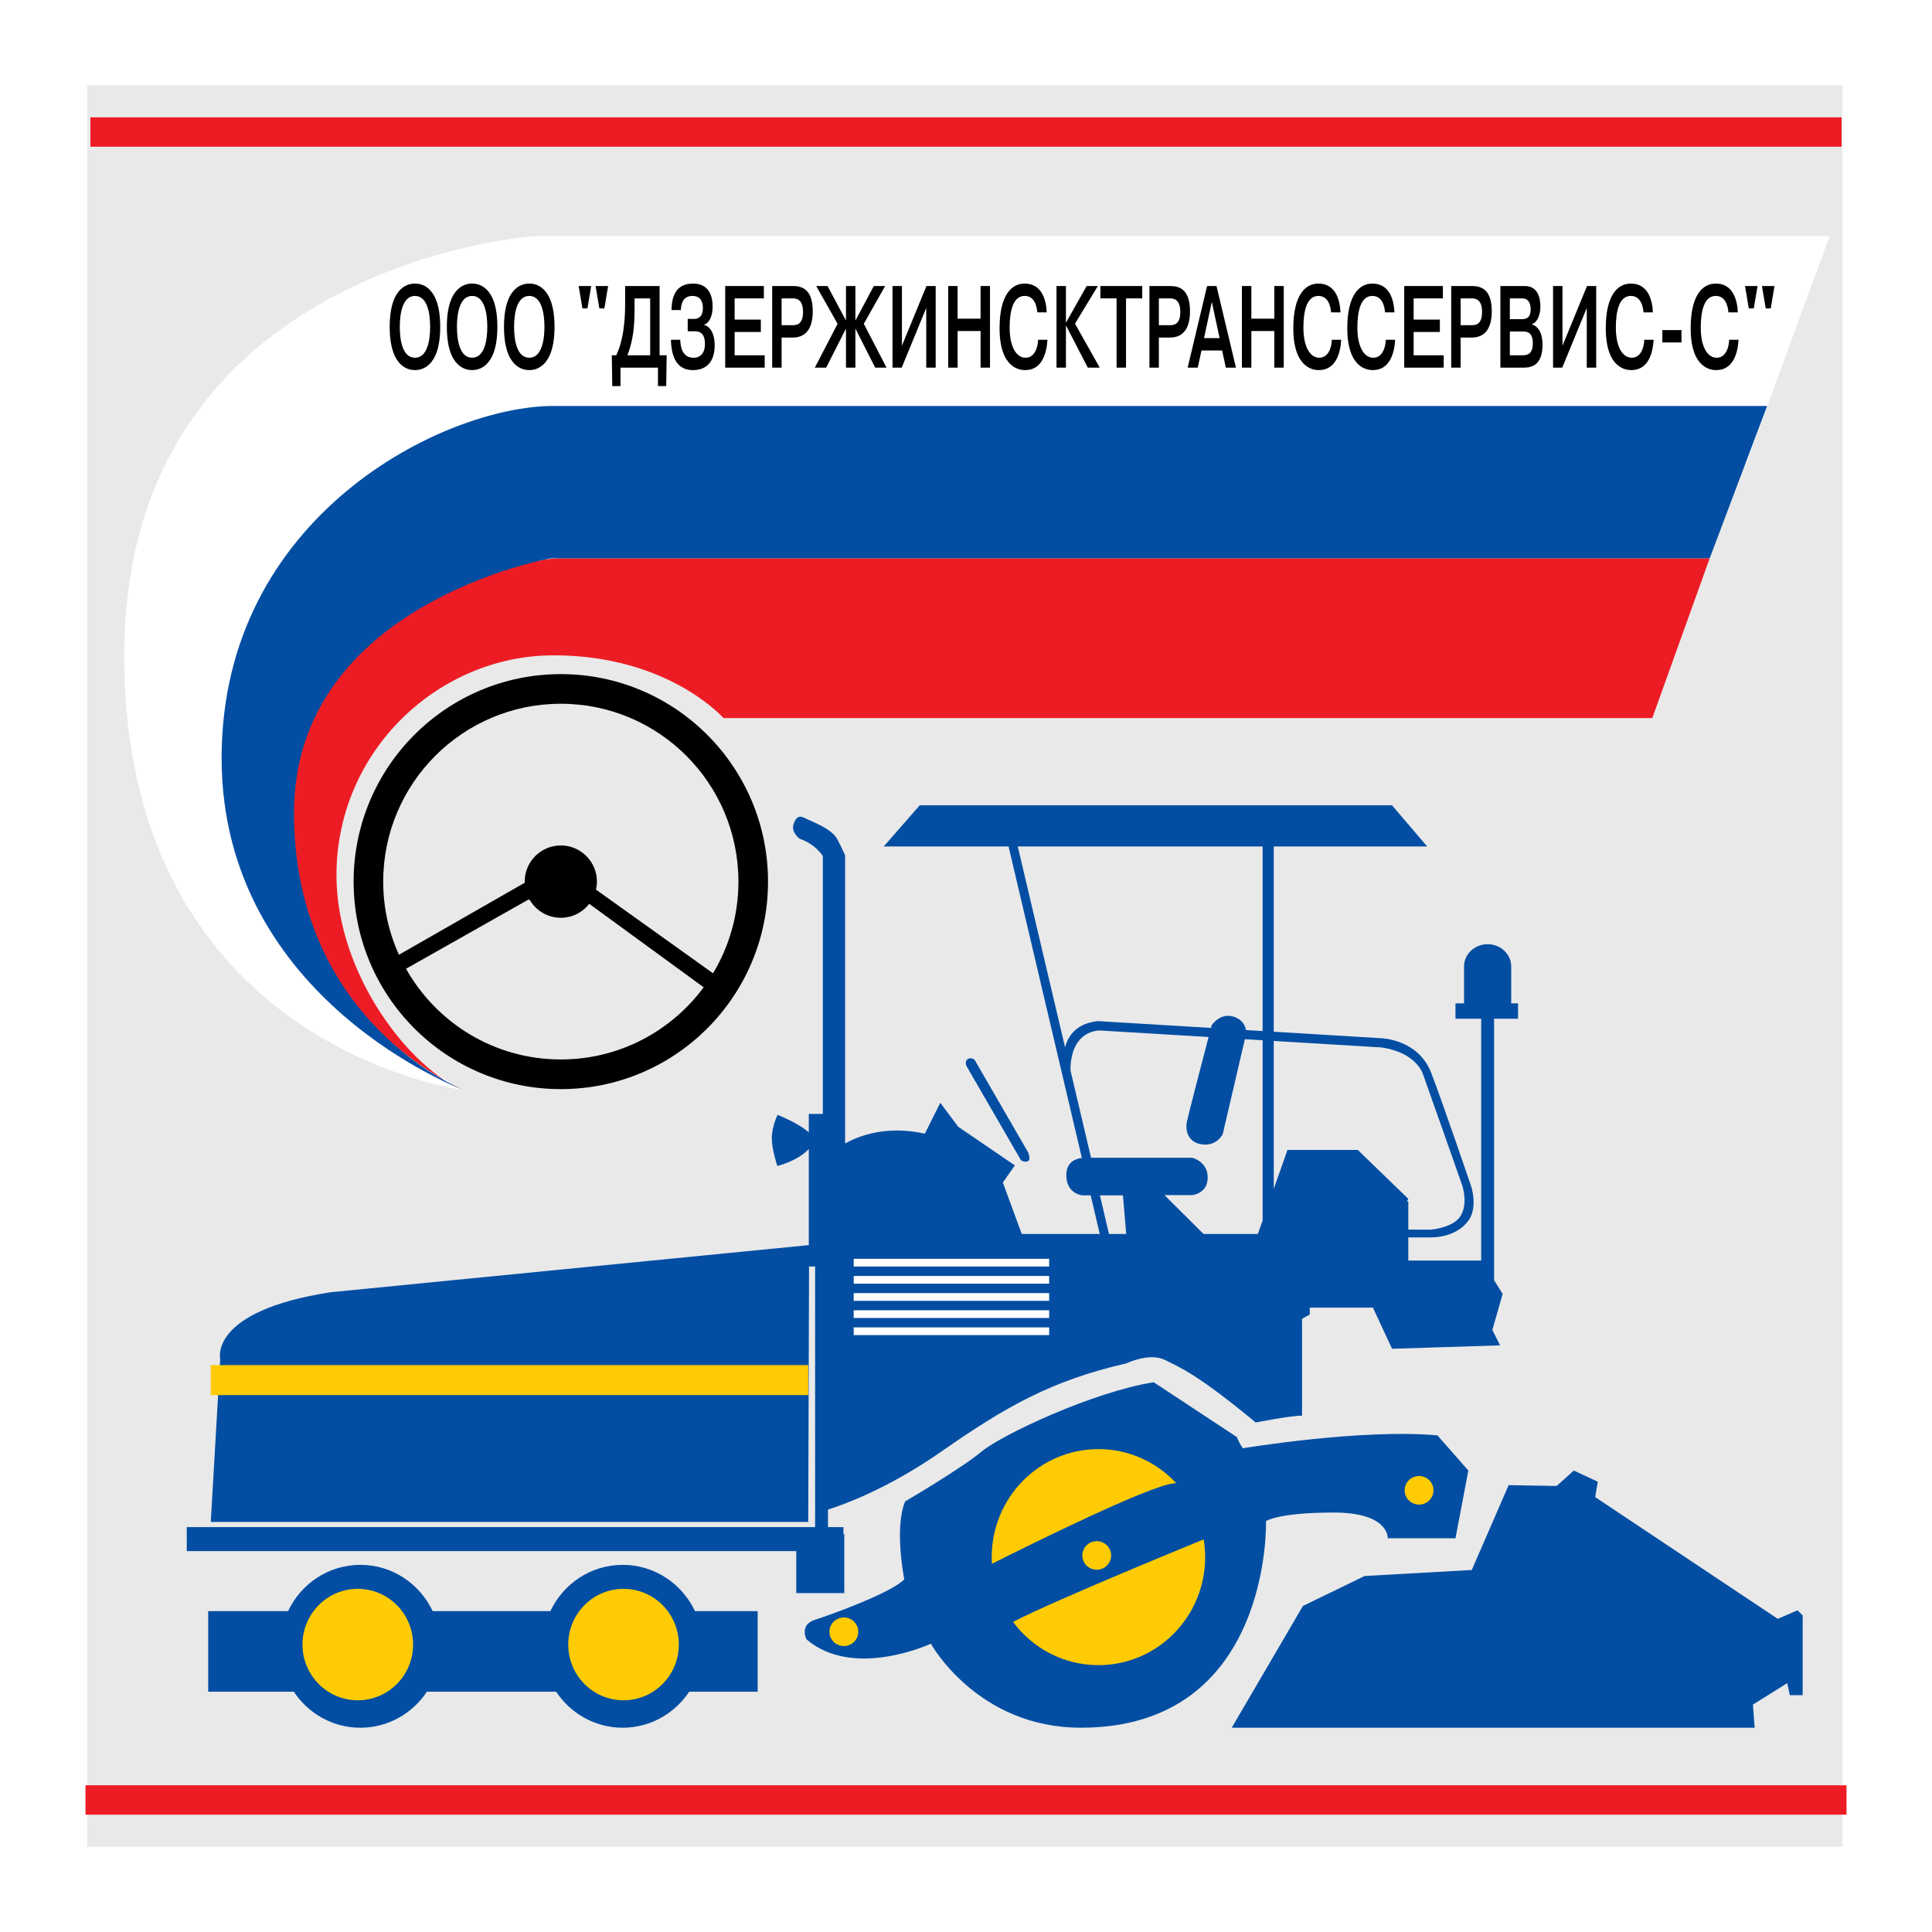
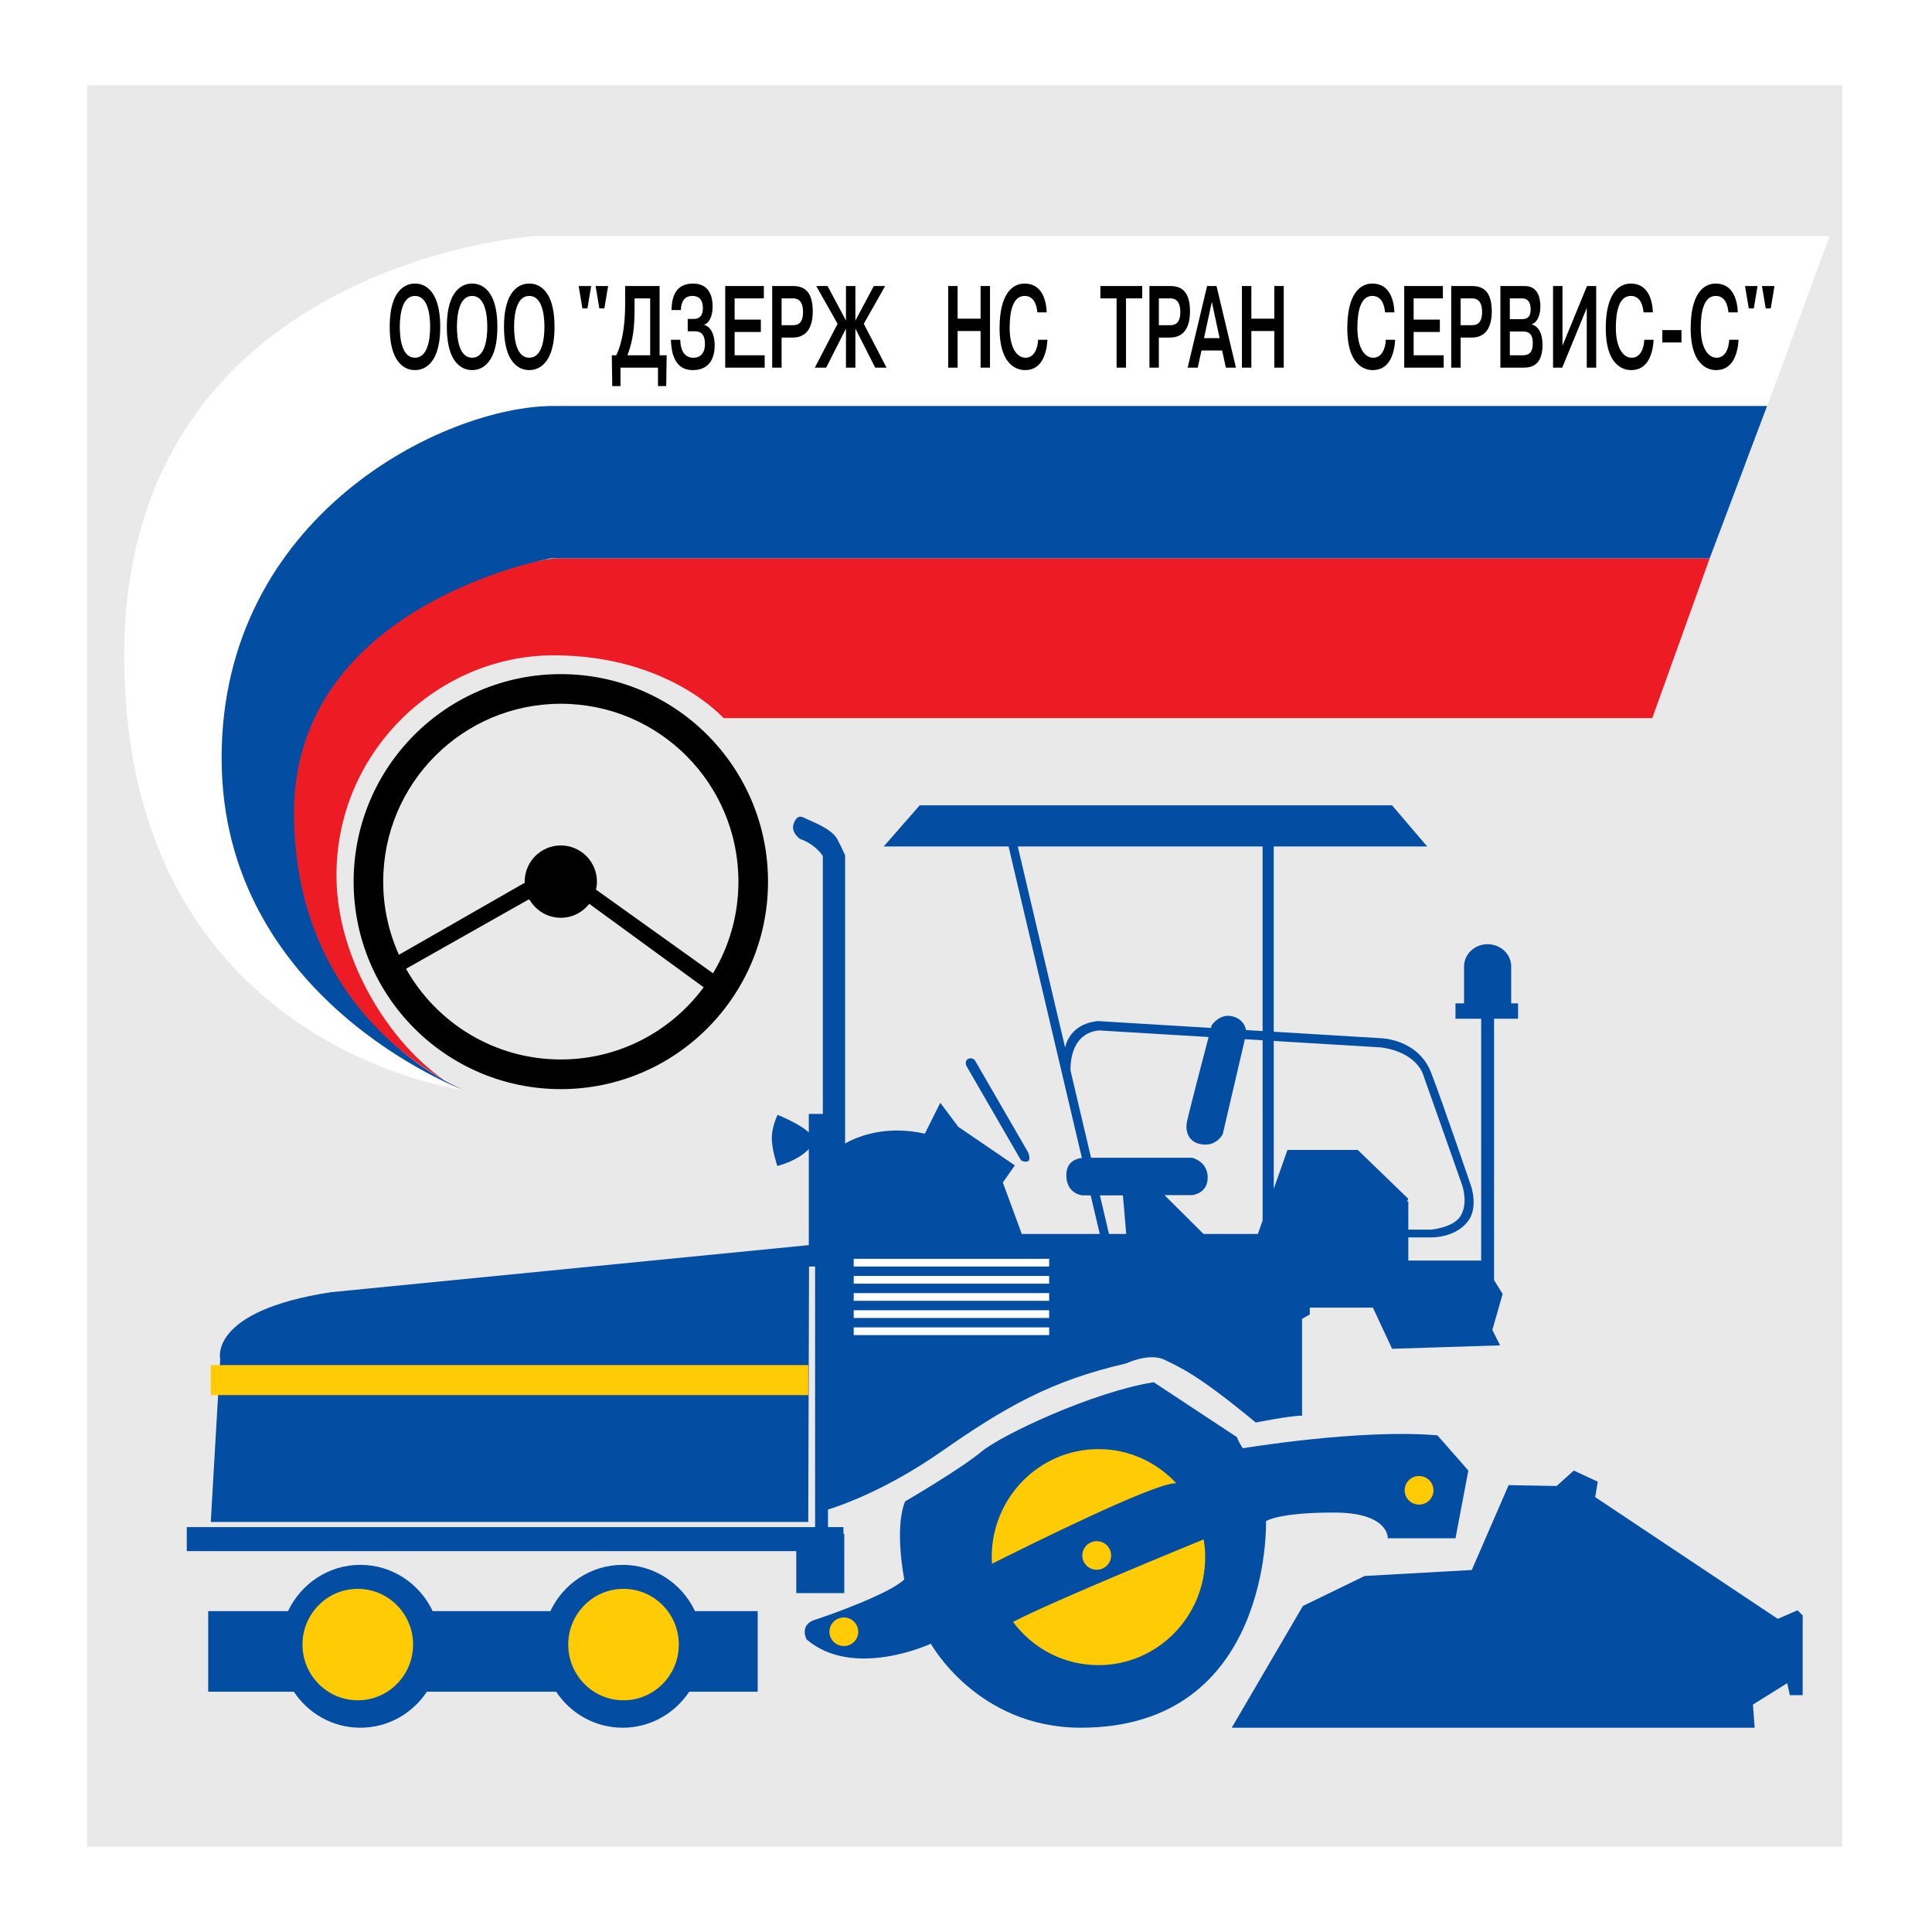
<svg xmlns="http://www.w3.org/2000/svg" version="1.0" id="Layer_1" x="0px" y="0px" width="192.756px" height="192.756px" viewBox="0 0 192.756 192.756" enable-background="new 0 0 192.756 192.756" xml:space="preserve">
  <g>
    <polygon fill-rule="evenodd" clip-rule="evenodd" fill="#FFFFFF" points="0,0 192.756,0 192.756,192.756 0,192.756 0,0  " />
    <polygon fill-rule="evenodd" clip-rule="evenodd" fill="#E9E9EA" points="183.821,184.252 8.689,184.252 8.689,8.504    183.821,8.504 183.821,184.252  " />
-     <polygon fill-rule="evenodd" clip-rule="evenodd" fill="#ED1C24" points="183.737,14.638 9.018,14.638 9.018,11.706    183.737,11.706 183.737,14.638  " />
-     <polygon fill-rule="evenodd" clip-rule="evenodd" fill="#ED1C24" points="184.227,181.05 8.529,181.05 8.529,178.117    184.227,178.117 184.227,181.05  " />
    <path fill-rule="evenodd" clip-rule="evenodd" fill="#034EA2" d="M75.595,160.743H69.34c-1.289-2.731-4.035-4.618-7.215-4.618   c-3.181,0-5.927,1.887-7.215,4.618H43.168c-1.289-2.731-4.035-4.618-7.215-4.618c-3.181,0-5.927,1.887-7.215,4.618h-7.966v8.039   h8.543c1.437,2.167,3.873,3.593,6.638,3.593s5.201-1.426,6.637-3.593h12.897c1.436,2.167,3.873,3.593,6.637,3.593   s5.201-1.426,6.637-3.593h6.833V160.743L75.595,160.743z" />
    <path fill-rule="evenodd" clip-rule="evenodd" fill="#FFCB05" d="M41.213,164.078c0,3.071-2.47,5.56-5.517,5.56   c-3.046,0-5.517-2.488-5.517-5.56c0-3.069,2.47-5.559,5.517-5.559C38.743,158.52,41.213,161.009,41.213,164.078L41.213,164.078z" />
    <path fill-rule="evenodd" clip-rule="evenodd" fill="#FFCB05" d="M67.726,164.078c0,3.071-2.47,5.56-5.517,5.56   c-3.046,0-5.516-2.488-5.516-5.56c0-3.069,2.47-5.559,5.516-5.559C65.256,158.52,67.726,161.009,67.726,164.078L67.726,164.078z" />
    <polygon fill-rule="evenodd" clip-rule="evenodd" fill="#034EA2" points="122.89,172.375 129.99,160.23 136.148,157.236    146.839,156.638 150.517,148.171 155.306,148.256 157.017,146.717 159.411,147.829 159.154,149.368 177.372,161.513    179.339,160.658 179.853,161.171 179.853,169.125 178.569,169.125 178.312,167.928 174.892,170.065 175.062,172.375    122.89,172.375  " />
    <path fill-rule="evenodd" clip-rule="evenodd" fill="#034EA2" d="M92.872,163.993c0,0-7.698,3.592-12.402-0.428   c0,0-0.77-1.454,0.855-1.967c1.625-0.514,7.526-2.651,8.895-4.02c0,0-1.026-5.132,0.086-7.783c0,0,5.559-3.25,7.611-4.961   c2.053-1.71,11.205-5.986,17.191-6.928l8.296,5.474c0,0,0.172,0.514,0.599,1.112c0,0,11.803-1.967,19.415-1.283l3.079,3.507   l-1.283,6.757h-6.757c0,0,0.171-2.566-5.388-2.566c-5.56,0-6.757,0.855-6.757,0.855s0.596,20.612-18.476,20.612   C97.49,172.375,92.872,163.993,92.872,163.993L92.872,163.993z" />
    <path fill-rule="evenodd" clip-rule="evenodd" fill="#FFCB05" d="M117.076,148c0.089-0.011,0.18-0.019,0.271-0.026   c-1.942-2.089-4.697-3.396-7.755-3.396c-5.881,0-10.648,4.825-10.648,10.776c0,0.224,0.01,0.446,0.022,0.666   C102.992,153.997,114.544,148.281,117.076,148L117.076,148z" />
    <path fill-rule="evenodd" clip-rule="evenodd" fill="#FFCB05" d="M101.168,161.77c-0.033,0.017-0.065,0.031-0.098,0.047   c1.942,2.62,5.036,4.315,8.521,4.315c5.881,0,10.648-4.825,10.648-10.777c0-0.603-0.052-1.194-0.146-1.771   C119.083,153.997,105.123,159.709,101.168,161.77L101.168,161.77z" />
    <path fill-rule="evenodd" clip-rule="evenodd" fill="#FFCB05" d="M110.859,155.188c0,0.787-0.644,1.426-1.438,1.426   c-0.794,0-1.438-0.639-1.438-1.426s0.644-1.426,1.438-1.426C110.216,153.763,110.859,154.401,110.859,155.188L110.859,155.188z" />
    <path fill-rule="evenodd" clip-rule="evenodd" fill="#FFCB05" d="M143.018,148.688c0,0.787-0.644,1.426-1.438,1.426   c-0.794,0-1.438-0.639-1.438-1.426s0.645-1.425,1.438-1.425C142.374,147.264,143.018,147.901,143.018,148.688L143.018,148.688z" />
    <path fill-rule="evenodd" clip-rule="evenodd" fill="#FFCB05" d="M85.629,162.8c0,0.788-0.644,1.426-1.438,1.426   s-1.438-0.638-1.438-1.426c0-0.787,0.644-1.425,1.438-1.425S85.629,162.013,85.629,162.8L85.629,162.8z" />
    <path fill-rule="evenodd" clip-rule="evenodd" fill="#034EA2" d="M151.457,101.644v-1.539h-0.684v-3.678   c0-1.229-1.054-2.224-2.353-2.224s-2.352,0.996-2.352,2.224v3.678h-0.855v1.539h2.565v24.119h-7.27v-2.308c0.646,0,1.654,0,2.312,0   c1.031,0,2.718-0.352,3.679-1.663c0.961-1.312,0.305-3.351,0.305-3.351s-2.718-8.014-4.007-11.389   c-1.289-3.374-4.967-3.467-4.967-3.467l-10.749-0.65V84.453h15.31l-3.507-4.105H91.759l-3.592,4.105h12.458l7.314,31.075   c-0.558,0.064-1.553,0.367-1.553,1.718c0,1.875,1.593,2.016,1.593,2.016h0.839l0.906,3.851h-7.782l-1.887-5.132l1.197-1.711   l-5.645-3.849l-1.796-2.395l-1.54,3.079c-3.774-0.833-6.502,0.172-7.954,0.979v-2.348v-0.599v-25.83h-0.015   c-0.399-0.897-0.42-0.893-0.748-1.547c-0.544-1.088-2.599-1.813-3.082-2.055s-0.907-0.483-1.269,0.423   c-0.363,0.907,0.604,1.571,0.604,1.571c1.342,0.447,2.069,1.384,2.286,1.703v25.735h-1.4v1.849   c-0.913-0.884-3.114-1.758-3.114-1.758s-0.577,1.162-0.577,2.325c0,1.162,0.553,2.774,0.553,2.774   c1.832-0.483,2.775-1.3,3.138-1.686v9.584l-47.692,4.7c-12.23,1.882-11.033,6.672-11.033,6.672l-0.941,16.25h59.612l0.079-25.487   h0.605v26H18.634v2.395h60.81v4.191h4.79v-5.901h-0.085v-0.685h-1.54v-1.751c1.368-0.425,5.884-2.005,11.29-5.775   c6.5-4.533,11.033-7.099,18.474-8.81c0,0,2.31-1.111,3.849-0.342c1.54,0.77,3.165,1.368,9.066,6.243c0,0,3.421-0.684,4.618-0.684   v-9.665l0.77-0.428v-0.685h6.3l1.911,4.106l10.776-0.343l-0.77-1.539l1.026-3.593l-0.855-1.368v-26.086H151.457L151.457,101.644z    M110.644,123.111l-0.907-3.851h2.297l0.328,3.851H110.644L110.644,123.111z M125.971,121.768l-0.474,1.344h-5.42l-3.896-3.874   h2.765c0,0,1.547-0.141,1.547-1.758s-1.547-1.968-1.547-1.968h-10.091l-2.057-8.737c0.029-4.11,2.963-3.962,2.963-3.962   l10.82,0.651c-0.616,2.354-1.963,7.527-2.147,8.39c-0.241,1.123,0.231,2.04,1.25,2.277c1.652,0.385,2.31-0.979,2.31-0.979   l2.209-9.47l1.769,0.105V121.768L125.971,121.768z M125.971,102.869l-1.662-0.101c-0.071-0.405-0.328-1.056-1.241-1.339   c-1.347-0.417-2.181,0.866-2.181,0.866s-0.025,0.096-0.068,0.262l-11.292-0.683c-2.426,0.25-3.086,1.869-3.263,2.63l-4.721-20.052   h24.428V102.869L125.971,102.869z M135.464,114.729h-7.014l-1.368,3.883v-14.757l10.702,0.645c3.585,0.492,4.194,2.694,4.194,2.694   s3.795,10.708,3.912,11.083c0.118,0.374,0.539,1.921-0.188,3.069c-0.726,1.147-2.929,1.335-2.929,1.335h-2.265v-2.82h-0.139   l0.139-0.257L135.464,114.729L135.464,114.729z" />
    <polygon fill-rule="evenodd" clip-rule="evenodd" fill="#FFCB05" points="80.641,139.19 21.028,139.19 21.028,136.196    80.641,136.196 80.641,139.19  " />
    <polygon fill-rule="evenodd" clip-rule="evenodd" fill="#FFFFFF" points="104.674,133.203 85.174,133.203 85.174,132.434    104.674,132.434 104.674,133.203  " />
    <polygon fill-rule="evenodd" clip-rule="evenodd" fill="#FFFFFF" points="104.674,131.493 85.174,131.493 85.174,130.724    104.674,130.724 104.674,131.493  " />
    <polygon fill-rule="evenodd" clip-rule="evenodd" fill="#FFFFFF" points="104.674,129.782 85.174,129.782 85.174,129.013    104.674,129.013 104.674,129.782  " />
    <polygon fill-rule="evenodd" clip-rule="evenodd" fill="#FFFFFF" points="104.674,128.072 85.174,128.072 85.174,127.303    104.674,127.303 104.674,128.072  " />
    <polygon fill-rule="evenodd" clip-rule="evenodd" fill="#FFFFFF" points="104.674,126.361 85.174,126.361 85.174,125.592    104.674,125.592 104.674,126.361  " />
-     <path fill-rule="evenodd" clip-rule="evenodd" fill="#034EA2" d="M96.431,106.369c0,0-0.24-0.481,0.128-0.705   c0.369-0.225,0.689,0.096,0.689,0.096l5.324,9.205c0,0,0.305,0.722,0,0.882s-0.706-0.08-0.706-0.08L96.431,106.369L96.431,106.369z   " />
+     <path fill-rule="evenodd" clip-rule="evenodd" fill="#034EA2" d="M96.431,106.369c0,0-0.24-0.481,0.128-0.705   c0.369-0.225,0.689,0.096,0.689,0.096l5.324,9.205c0,0,0.305,0.722,0,0.882s-0.706-0.08-0.706-0.08L96.431,106.369z   " />
    <path fill-rule="evenodd" clip-rule="evenodd" d="M55.953,67.257c-11.417,0-20.672,9.269-20.672,20.702s9.256,20.703,20.672,20.703   c11.417,0,20.673-9.27,20.673-20.703S67.37,67.257,55.953,67.257L55.953,67.257z M55.953,70.214c9.787,0,17.72,7.945,17.72,17.745   c0,3.347-0.926,6.476-2.534,9.147l-11.675-8.347c0.059-0.258,0.092-0.524,0.092-0.8c0-1.993-1.613-3.608-3.603-3.608   c-1.99,0-3.603,1.615-3.603,3.608c0,0.038,0.004,0.074,0.005,0.111l-12.552,7.188c-1.006-2.227-1.57-4.697-1.57-7.3   C38.234,78.159,46.167,70.214,55.953,70.214L55.953,70.214z M55.953,105.703c-6.63,0-12.406-3.649-15.444-9.049l12.196-6.894   l0.135,0.009c0.625,1.074,1.783,1.797,3.113,1.797c1.154,0,2.179-0.545,2.838-1.391l11.413,8.327   C66.976,102.87,61.795,105.703,55.953,105.703L55.953,105.703z" />
    <path fill-rule="evenodd" clip-rule="evenodd" fill="#FFFFFF" d="M46.273,108.758c0,0-33.878-4.235-33.878-43.345   s40.854-41.85,40.854-41.85h129.287l-8.313,22.669L50.01,43.242c0,0-24.662,26.405-24.413,33.38S34.067,102.53,46.273,108.758   L46.273,108.758z" />
    <path fill-rule="evenodd" clip-rule="evenodd" d="M41.401,28.292c0.448,0,2.52,0.093,2.52,4.316c0,4.223-2.072,4.316-2.52,4.316   s-2.52-0.093-2.52-4.316C38.881,28.386,40.953,28.292,41.401,28.292L41.401,28.292z M41.401,35.691   c1.271,0,1.514-1.827,1.514-3.083s-0.243-3.083-1.514-3.083s-1.513,1.827-1.513,3.083S40.13,35.691,41.401,35.691L41.401,35.691z" />
    <path fill-rule="evenodd" clip-rule="evenodd" d="M47.103,28.292c0.448,0,2.52,0.093,2.52,4.316c0,4.223-2.072,4.316-2.52,4.316   c-0.448,0-2.52-0.093-2.52-4.316C44.583,28.386,46.655,28.292,47.103,28.292L47.103,28.292z M47.103,35.691   c1.271,0,1.514-1.827,1.514-3.083s-0.242-3.083-1.514-3.083c-1.271,0-1.514,1.827-1.514,3.083S45.832,35.691,47.103,35.691   L47.103,35.691z" />
    <path fill-rule="evenodd" clip-rule="evenodd" d="M52.804,28.292c0.448,0,2.52,0.093,2.52,4.316c0,4.223-2.072,4.316-2.52,4.316   s-2.52-0.093-2.52-4.316C50.284,28.386,52.355,28.292,52.804,28.292L52.804,28.292z M52.804,35.691   c1.271,0,1.514-1.827,1.514-3.083s-0.243-3.083-1.514-3.083s-1.513,1.827-1.513,3.083S51.533,35.691,52.804,35.691L52.804,35.691z" />
    <path fill-rule="evenodd" clip-rule="evenodd" d="M58.608,30.771h-0.5l-0.375-2.233h1.249L58.608,30.771L58.608,30.771z    M60.298,30.771h-0.5l-0.375-2.233h1.249L60.298,30.771L60.298,30.771z" />
    <path fill-rule="evenodd" clip-rule="evenodd" d="M66.513,35.447l-0.044,3.071h-0.823V36.68h-3.739v1.838h-0.823l-0.044-3.071   h0.441c0.338-0.687,0.889-2.152,0.889-5.154v-1.756h3.438v6.91H66.513L66.513,35.447z M63.31,29.77v0.977   c0,1.803-0.125,3.164-0.712,4.7h2.27V29.77H63.31L63.31,29.77z" />
    <path fill-rule="evenodd" clip-rule="evenodd" d="M67.872,33.9c0.007,0.675,0.191,1.792,1.315,1.792   c0.698,0,1.146-0.477,1.146-1.361c0-1.012-0.441-1.28-1.014-1.28h-0.705v-1.233h0.61c0.22,0,0.904-0.023,0.904-1.07   c0-0.721-0.294-1.222-1.043-1.222c-0.889,0-1.139,0.698-1.153,1.408h-0.933c0.022-2.129,1.043-2.641,2.167-2.641   c0.705,0,1.932,0.279,1.932,2.304c0,1.047-0.404,1.687-0.86,1.792v0.023c0.559,0.128,1.065,0.791,1.065,2.071   c0,0.954-0.331,2.443-2.175,2.443c-1.322,0-2.138-0.896-2.189-3.025H67.872L67.872,33.9z" />
    <polygon fill-rule="evenodd" clip-rule="evenodd" points="75.91,31.887 75.91,33.121 73.294,33.121 73.294,35.447 76.292,35.447    76.292,36.68 72.354,36.68 72.354,28.537 76.211,28.537 76.211,29.77 73.294,29.77 73.294,31.887 75.91,31.887  " />
    <path fill-rule="evenodd" clip-rule="evenodd" d="M79.091,28.537c0.808,0,1.998,0.209,1.998,2.524c0,1.478-0.521,2.618-2.006,2.618   h-1.102v3.001h-0.94v-8.143H79.091L79.091,28.537z M77.981,32.445h1.095c0.434,0,1.043-0.093,1.043-1.314   c0-1.292-0.676-1.361-1.036-1.361h-1.102V32.445L77.981,32.445z" />
    <polygon fill-rule="evenodd" clip-rule="evenodd" points="84.403,32.783 82.426,36.68 81.295,36.68 83.565,32.306 81.435,28.537    82.566,28.537 84.403,31.98 84.403,28.537 85.343,28.537 85.343,31.98 87.18,28.537 88.312,28.537 86.181,32.306 88.451,36.68    87.319,36.68 85.343,32.783 85.343,36.68 84.403,36.68 84.403,32.783  " />
-     <polygon fill-rule="evenodd" clip-rule="evenodd" points="92.433,28.537 93.352,28.537 93.352,36.68 92.411,36.68 92.411,30.724    89.964,36.68 89.046,36.68 89.046,28.537 89.986,28.537 89.986,34.493 92.433,28.537  " />
    <polygon fill-rule="evenodd" clip-rule="evenodd" points="95.541,36.68 94.601,36.68 94.601,28.537 95.541,28.537 95.541,31.794    97.833,31.794 97.833,28.537 98.773,28.537 98.773,36.68 97.833,36.68 97.833,33.027 95.541,33.027 95.541,36.68  " />
    <path fill-rule="evenodd" clip-rule="evenodd" d="M104.504,33.9c-0.073,1.233-0.484,3.025-2.226,3.025   c-0.397,0-2.55-0.058-2.55-4.177c0-3.351,1.22-4.456,2.498-4.456c1.763,0,2.16,1.71,2.204,2.874h-0.934   c-0.059-0.675-0.309-1.641-1.271-1.641c-1.146,0-1.491,1.478-1.491,3.165c0,1.908,0.661,3.001,1.587,3.001   c0.852,0,1.22-0.919,1.249-1.792H104.504L104.504,33.9z" />
-     <polygon fill-rule="evenodd" clip-rule="evenodd" points="108.413,28.537 109.529,28.537 107.252,32.294 109.721,36.68    108.53,36.68 106.348,32.457 106.348,36.68 105.407,36.68 105.407,28.537 106.348,28.537 106.348,32.201 108.413,28.537  " />
    <polygon fill-rule="evenodd" clip-rule="evenodd" points="109.786,29.77 109.786,28.537 113.96,28.537 113.96,29.77 112.343,29.77    112.343,36.68 111.402,36.68 111.402,29.77 109.786,29.77  " />
    <path fill-rule="evenodd" clip-rule="evenodd" d="M116.729,28.537c0.809,0,1.998,0.209,1.998,2.524   c0,1.478-0.521,2.618-2.006,2.618h-1.102v3.001h-0.94v-8.143H116.729L116.729,28.537z M115.62,32.445h1.095   c0.434,0,1.043-0.093,1.043-1.314c0-1.292-0.676-1.361-1.036-1.361h-1.102V32.445L115.62,32.445z" />
    <path fill-rule="evenodd" clip-rule="evenodd" d="M119.499,36.68h-1.006l1.939-8.143h0.94l1.939,8.143h-1.007l-0.374-1.71h-2.058   L119.499,36.68L119.499,36.68z M121.681,33.737l-0.778-3.618l-0.778,3.618H121.681L121.681,33.737z" />
    <polygon fill-rule="evenodd" clip-rule="evenodd" points="124.848,36.68 123.907,36.68 123.907,28.537 124.848,28.537    124.848,31.794 127.14,31.794 127.14,28.537 128.08,28.537 128.08,36.68 127.14,36.68 127.14,33.027 124.848,33.027 124.848,36.68     " />
-     <path fill-rule="evenodd" clip-rule="evenodd" d="M133.811,33.9c-0.073,1.233-0.484,3.025-2.226,3.025   c-0.396,0-2.55-0.058-2.55-4.177c0-3.351,1.22-4.456,2.498-4.456c1.764,0,2.16,1.71,2.204,2.874h-0.933   c-0.059-0.675-0.309-1.641-1.271-1.641c-1.146,0-1.491,1.478-1.491,3.165c0,1.908,0.661,3.001,1.587,3.001   c0.853,0,1.22-0.919,1.249-1.792H133.811L133.811,33.9z" />
    <path fill-rule="evenodd" clip-rule="evenodd" d="M139.196,33.9c-0.073,1.233-0.485,3.025-2.227,3.025   c-0.396,0-2.549-0.058-2.549-4.177c0-3.351,1.22-4.456,2.498-4.456c1.763,0,2.16,1.71,2.204,2.874h-0.934   c-0.059-0.675-0.309-1.641-1.271-1.641c-1.146,0-1.491,1.478-1.491,3.165c0,1.908,0.661,3.001,1.587,3.001   c0.852,0,1.219-0.919,1.249-1.792H139.196L139.196,33.9z" />
    <polygon fill-rule="evenodd" clip-rule="evenodd" points="143.655,31.887 143.655,33.121 141.04,33.121 141.04,35.447    144.038,35.447 144.038,36.68 140.1,36.68 140.1,28.537 143.957,28.537 143.957,29.77 141.04,29.77 141.04,31.887 143.655,31.887     " />
    <path fill-rule="evenodd" clip-rule="evenodd" d="M146.837,28.537c0.809,0,1.998,0.209,1.998,2.524   c0,1.478-0.521,2.618-2.005,2.618h-1.103v3.001h-0.94v-8.143H146.837L146.837,28.537z M145.728,32.445h1.095   c0.434,0,1.043-0.093,1.043-1.314c0-1.292-0.676-1.361-1.035-1.361h-1.103V32.445L145.728,32.445z" />
    <path fill-rule="evenodd" clip-rule="evenodd" d="M152.119,28.537c1.308,0,1.565,1.163,1.565,2.059   c0,0.896-0.353,1.605-0.853,1.745v0.023c0.426,0.116,1.065,0.582,1.065,2.036c0,2.059-1.109,2.28-1.881,2.28h-2.322v-8.143H152.119   L152.119,28.537z M150.636,31.841h1.241c0.521,0,0.838-0.256,0.838-0.966c0-1.082-0.662-1.105-0.859-1.105h-1.22V31.841   L150.636,31.841z M150.636,35.447h1.285c0.573,0,1.007-0.221,1.007-1.21c0-1.094-0.596-1.164-0.984-1.164h-1.308V35.447   L150.636,35.447z" />
    <polygon fill-rule="evenodd" clip-rule="evenodd" points="158.335,28.537 159.253,28.537 159.253,36.68 158.312,36.68    158.312,30.724 155.866,36.68 154.948,36.68 154.948,28.537 155.889,28.537 155.889,34.493 158.335,28.537  " />
    <path fill-rule="evenodd" clip-rule="evenodd" d="M164.984,33.9c-0.074,1.233-0.485,3.025-2.227,3.025   c-0.396,0-2.549-0.058-2.549-4.177c0-3.351,1.219-4.456,2.497-4.456c1.764,0,2.16,1.71,2.204,2.874h-0.933   c-0.06-0.675-0.309-1.641-1.271-1.641c-1.146,0-1.491,1.478-1.491,3.165c0,1.908,0.661,3.001,1.587,3.001   c0.853,0,1.22-0.919,1.249-1.792H164.984L164.984,33.9z" />
    <polygon fill-rule="evenodd" clip-rule="evenodd" points="165.852,32.934 167.761,32.934 167.761,34.167 165.852,34.167    165.852,32.934  " />
    <path fill-rule="evenodd" clip-rule="evenodd" d="M173.455,33.9c-0.073,1.233-0.485,3.025-2.227,3.025   c-0.396,0-2.549-0.058-2.549-4.177c0-3.351,1.22-4.456,2.498-4.456c1.763,0,2.16,1.71,2.204,2.874h-0.934   c-0.059-0.675-0.309-1.641-1.271-1.641c-1.146,0-1.492,1.478-1.492,3.165c0,1.908,0.662,3.001,1.588,3.001   c0.852,0,1.22-0.919,1.248-1.792H173.455L173.455,33.9z" />
    <path fill-rule="evenodd" clip-rule="evenodd" d="M174.976,30.771h-0.499l-0.375-2.233h1.249L174.976,30.771L174.976,30.771z    M176.666,30.771h-0.5l-0.375-2.233h1.249L176.666,30.771L176.666,30.771z" />
    <path fill-rule="evenodd" clip-rule="evenodd" fill="#ED1C24" d="M164.849,71.641H72.18c0,0-5.482-6.26-16.941-6.26   c-11.458,0-21.67,9.494-21.67,21.954c0,9.965,7.473,19.431,12.704,21.424c0,0-17.829-7.595-17.829-27.523   c0-19.929,23.808-25.537,27.295-25.537h114.839L164.849,71.641L164.849,71.641z" />
    <path fill-rule="evenodd" clip-rule="evenodd" fill="#034EA2" d="M46.273,108.758c0,0-24.163-8.968-24.163-33.131   s22.17-35.125,33.131-35.125c10.96,0,121.066,0,121.066,0l-5.729,15.196H54.992c0,0-25.658,4.484-25.658,25.409   C29.334,102.031,46.273,108.758,46.273,108.758L46.273,108.758z" />
  </g>
</svg>